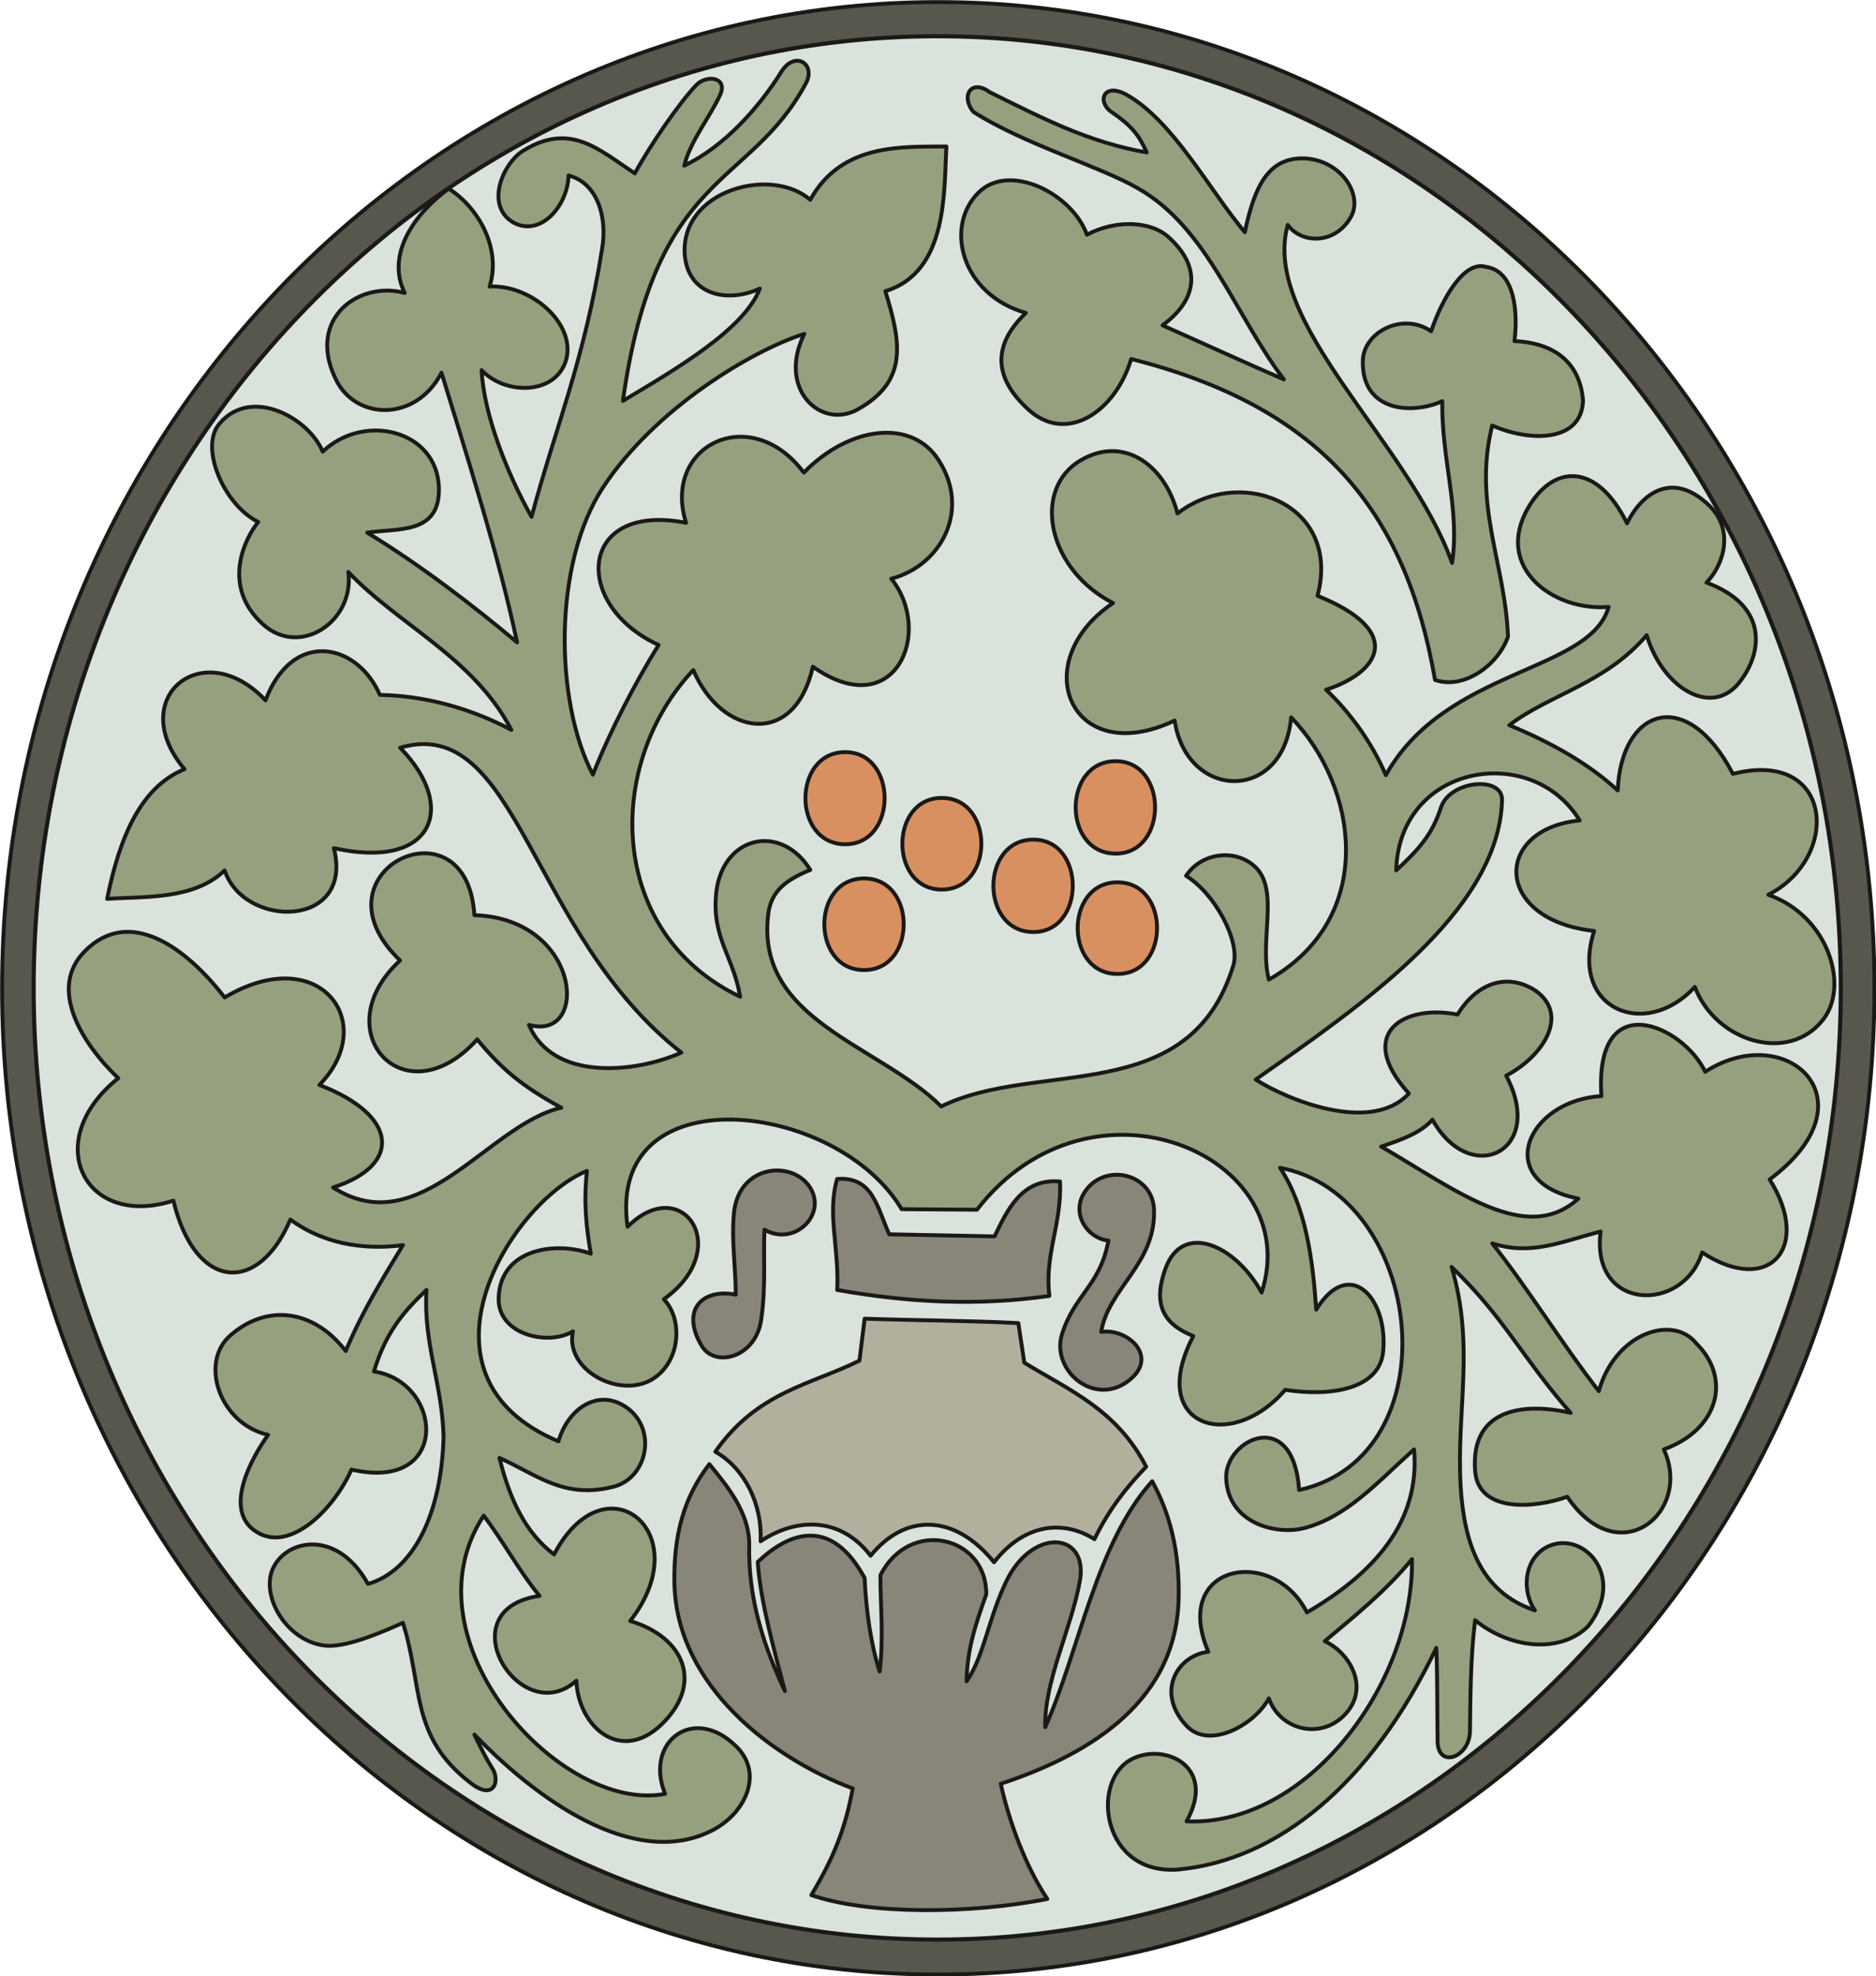
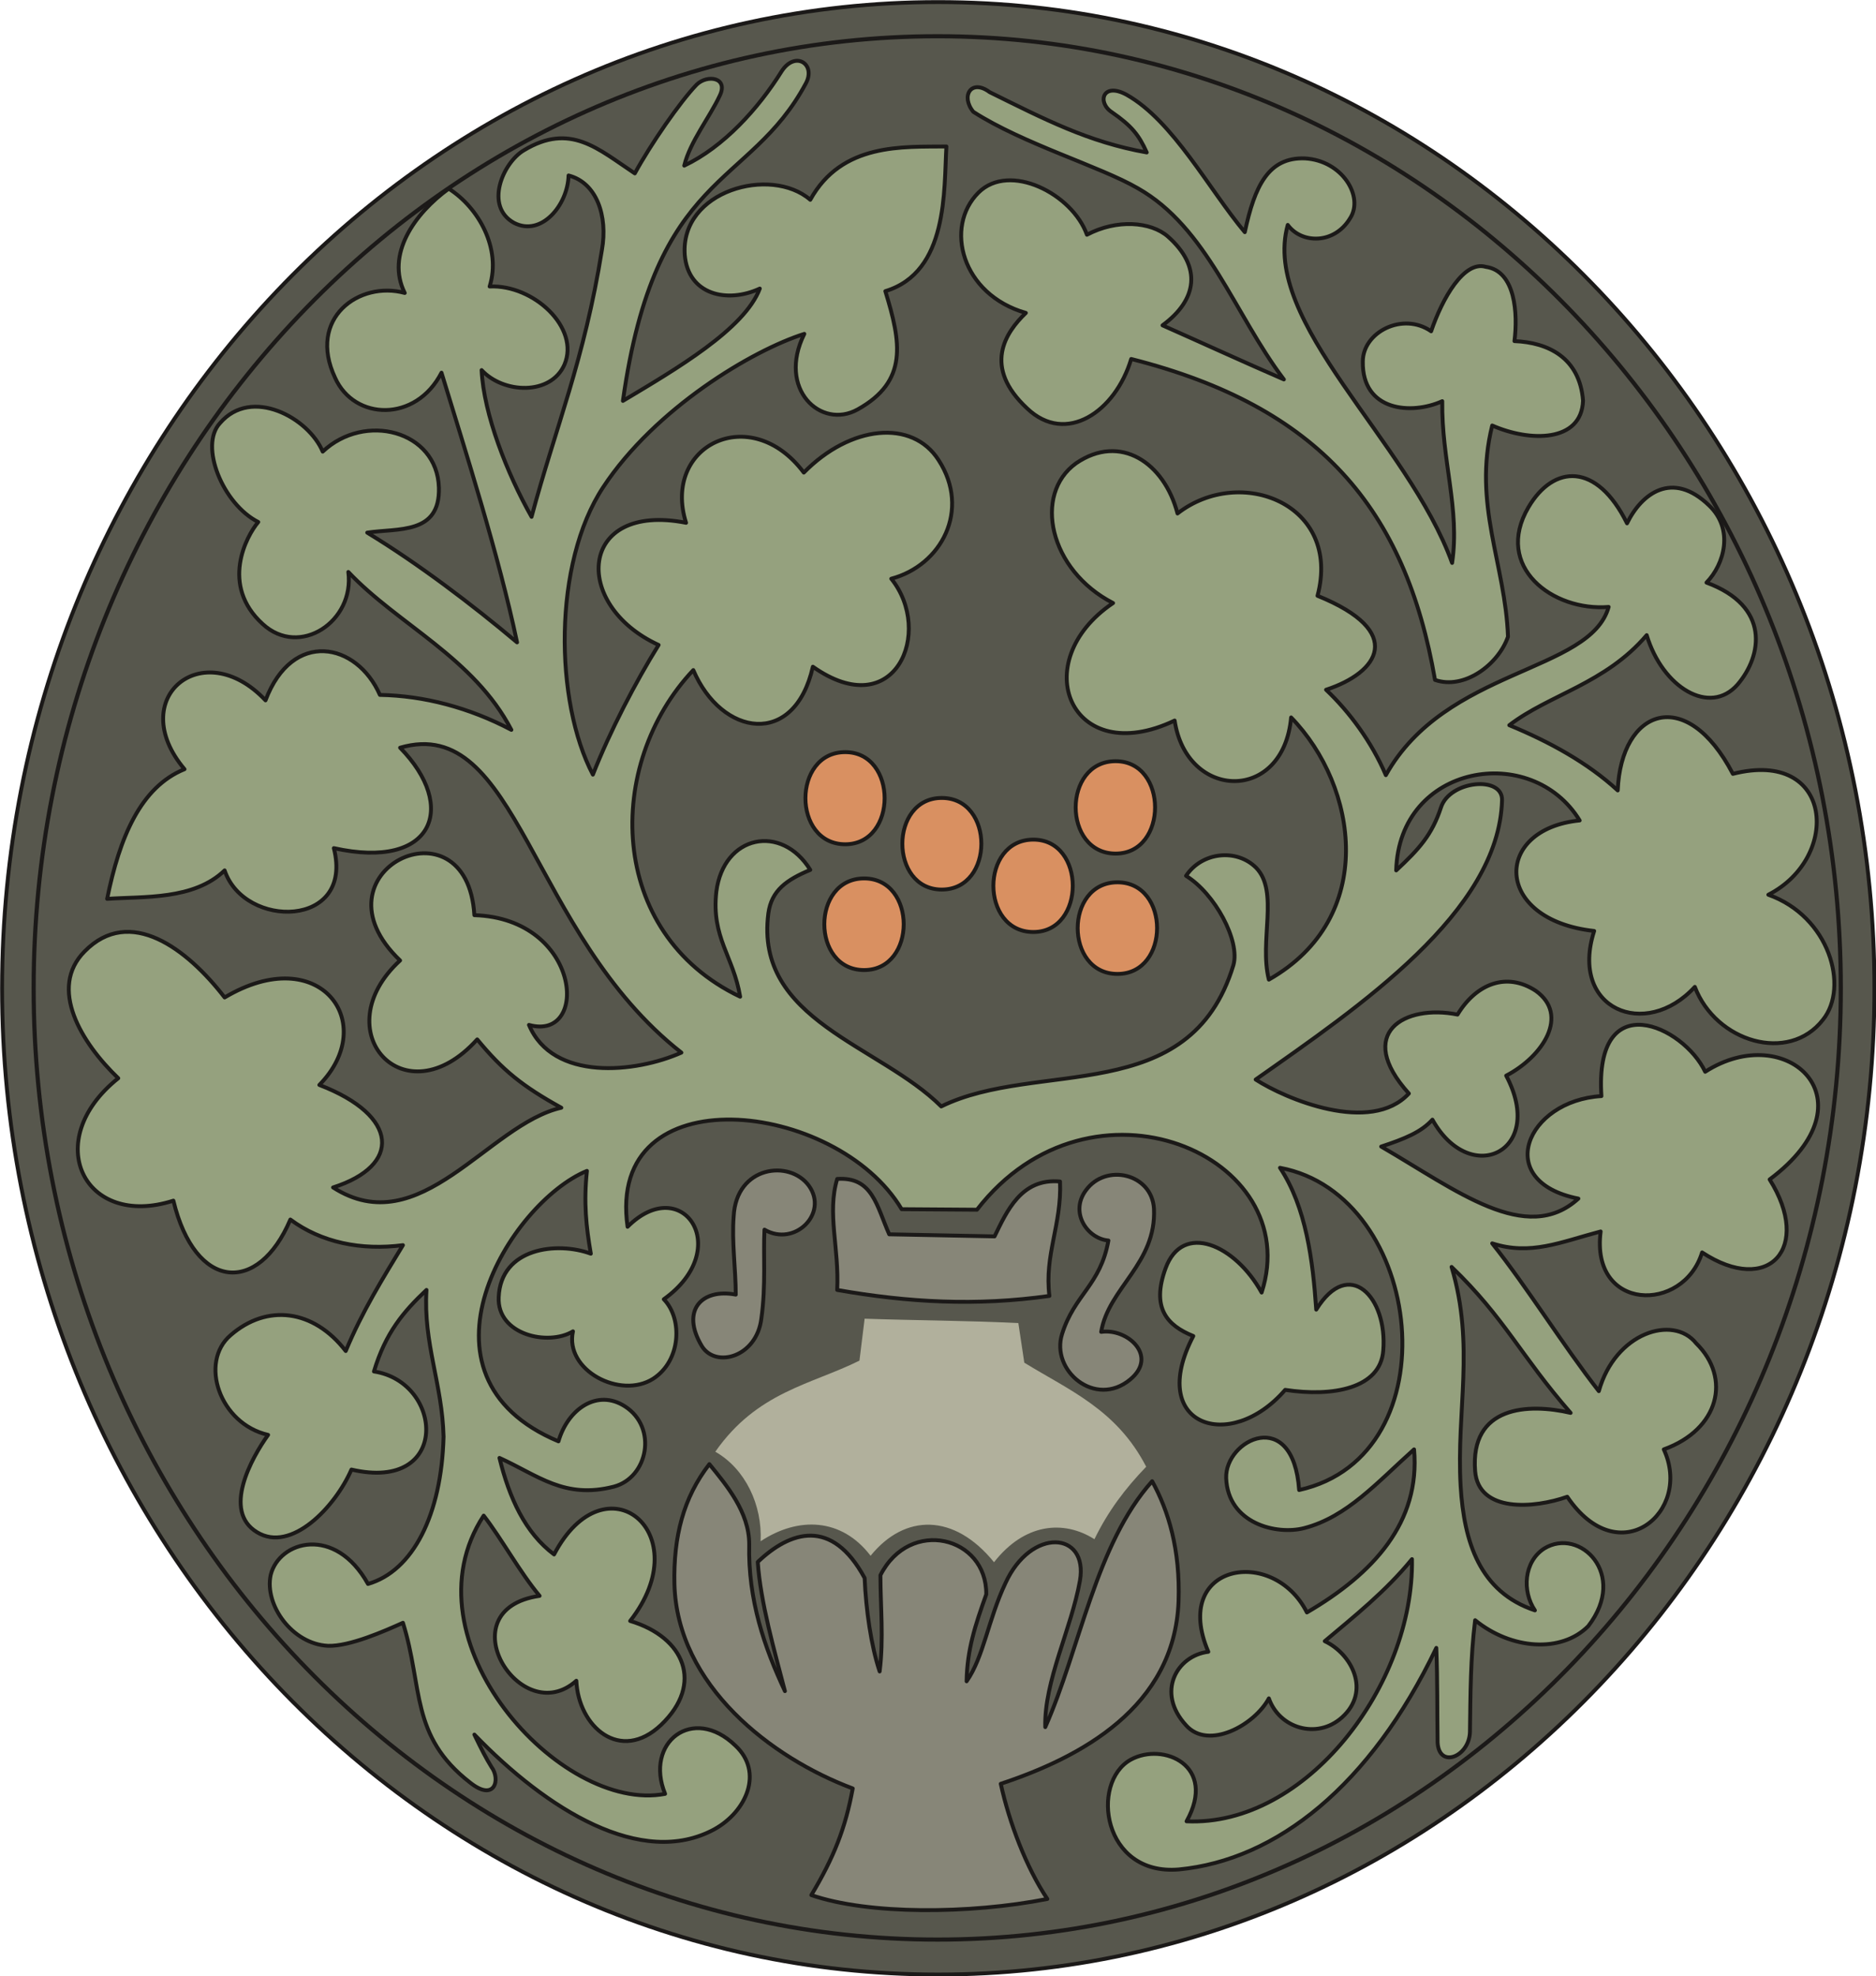
<svg xmlns="http://www.w3.org/2000/svg" version="1.2" width="72.49mm" height="76.35mm" viewBox="0 0 7249 7635" preserveAspectRatio="xMidYMid" fill-rule="evenodd" stroke-width="28.222" stroke-linejoin="round" xml:space="preserve">
  <defs class="ClipPathGroup">
    <clipPath id="a" clipPathUnits="userSpaceOnUse">
      <path d="M0 0h7249v7635H0z" />
    </clipPath>
  </defs>
  <g class="SlideGroup">
    <g class="Slide" clip-path="url(#a)">
      <g class="Page">
        <g class="com.sun.star.drawing.ClosedBezierShape">
-           <path class="BoundingBox" fill="none" d="M0 0h7252v7638H0z" />
+           <path class="BoundingBox" fill="none" d="M0 0v7638H0z" />
          <path fill="#57574D" d="M3625 8c1993 0 3618 1711 3618 3811 0 2098-1625 3810-3618 3810C1631 7629 8 5917 8 3819 8 1719 1631 8 3625 8Z" />
          <path fill="none" stroke="#1B1918" stroke-width="15" stroke-linecap="round" d="M3625 8c1993 0 3618 1711 3618 3811 0 2098-1625 3810-3618 3810C1631 7629 8 5917 8 3819 8 1719 1631 8 3625 8Z" />
        </g>
        <g class="com.sun.star.drawing.ClosedBezierShape">
          <path class="BoundingBox" fill="none" d="M122 131h7000v7372H122z" />
-           <path fill="#D9E3DC" d="M3623 140c1920 0 3490 1653 3490 3678S5543 7494 3623 7494c-1924 0-3493-1651-3493-3676S1699 140 3623 140Z" />
          <path fill="none" stroke="#1B1918" stroke-width="16" stroke-linecap="round" d="M3623 140c1920 0 3490 1653 3490 3678S5543 7494 3623 7494c-1924 0-3493-1651-3493-3676S1699 140 3623 140Z" />
        </g>
        <g class="com.sun.star.drawing.ClosedBezierShape">
          <path class="BoundingBox" fill="none" d="M2756 5087h1682v958H2756z" />
          <path fill="#B1B09C" d="m3341 5095-20 162c-187 93-395 120-557 352 116 66 182 206 175 346 145-96 313-91 425 56 132-163 323-165 477 25 117-150 268-165 388-89 53-109 119-196 200-280-114-221-297-295-471-402l-23-153c-200-10-396-10-594-17Z" />
-           <path fill="none" stroke="#1B1918" stroke-width="15" stroke-linecap="round" d="m3341 5095-20 162c-187 93-395 120-557 352 116 66 182 206 175 346 145-96 313-91 425 56 132-163 323-165 477 25 117-150 268-165 388-89 53-109 119-196 200-280-114-221-297-295-471-402l-23-153c-200-10-396-10-594-17Z" />
        </g>
        <g class="com.sun.star.drawing.ClosedBezierShape">
          <path class="BoundingBox" fill="none" d="M258 227h6839v7006H258z" />
          <path fill="#95A17E" d="M3775 4674c442-571 1272-208 1100 320-102-185-305-274-371-94-56 153 5 221 107 262-181 346 142 455 355 208 183 28 368-5 379-152 17-206-132-364-259-158-13-190-39-396-140-548 559 104 670 1113 74 1245-23-326-287-195-282-46 7 176 195 221 302 193 165-43 282-177 424-304 25 282-157 480-414 630-130-259-526-188-381 152-122 15-203 157-86 284 86 97 264 0 320-104 40 115 185 160 282 74 114-102 38-246-66-295 114-96 236-193 337-317 8 485-409 1034-871 1013 120-216-91-307-216-238-157 88-109 449 186 424 378-36 741-325 995-856 5 129 3 233 5 366 6 101 122 55 125-41 2-150 2-285 20-432 140 114 333 127 437 23 155-201-33-384-170-300-79 51-86 165-36 239-213-71-274-264-287-480-17-291 56-542-35-847 206 198 267 343 460 564-163-38-389-28-369 225 13 162 229 144 356 99 201 297 485 58 373-183 214-77 262-276 125-410-89-112-313-41-376 185-137-175-275-399-412-571 148 48 264-5 419-46-40 310 320 317 392 81 259 170 426-20 261-282 409-305 66-619-249-416-84-178-429-336-401 94-290 17-422 330-89 396-201 183-472-33-762-201 91-30 155-56 198-104 147 264 440 122 285-170 142-74 246-234 114-328-112-73-229-28-302 92-204-41-399 71-188 305-148 160-478 20-592-54 401-282 940-647 952-1079 3-97-203-76-236 28-35 106-84 160-173 243 11-411 524-497 709-193-335 33-335 384 56 427-97 302 198 424 389 216 81 213 363 297 495 127 102-127 25-399-211-483 282-144 252-566-137-467-180-345-432-251-445 64-116-107-264-188-419-252 155-119 371-160 531-348 61 203 244 313 351 191 96-112 127-303-120-394 69-71 107-206 10-298-142-137-261-46-317 69-117-237-284-227-381-62-135 230 94 403 310 385-71 254-630 236-861 650-54-127-140-244-231-330 203-66 310-224-33-363 94-354-298-507-541-318-51-196-221-311-392-194-167 120-104 413 143 540-338 228-163 645 238 454 46 308 420 320 450-12 259 266 335 774-86 1013-38-150 40-340-49-432-76-76-210-61-271 31 111 68 210 251 183 345-168 554-757 363-1129 546-239-238-722-332-668-746 12-89 71-130 162-168-111-180-335-135-363 84-20 178 66 249 92 406-516-246-524-899-181-1262 109 256 391 302 462-13 318 224 468-135 303-340 193-51 308-265 183-458-102-160-341-135-521 48-206-275-549-104-455 194-416-82-444 317-106 472-89 143-188 333-254 501-148-282-155-816 40-1111 201-305 577-529 777-592-106 213 64 371 206 292 196-109 168-259 107-457 244-74 226-391 236-559-168 2-404-15-526 206-152-132-503-36-485 213 13 155 165 188 290 130-59 157-325 312-529 434 125-894 488-818 707-1227 40-74-41-128-94-46-89 143-224 292-376 364 22-92 99-188 137-270 35-71-48-83-89-43-64 66-178 231-239 343-142-94-249-198-429-89-81 48-153 216-38 280 106 55 208-69 211-183 109 28 152 157 129 287-68 426-180 688-272 1032-94-166-185-397-193-567 84 91 267 99 320-21 61-142-119-310-289-302 46-147-43-305-158-378-132 96-244 254-170 403-175-48-378 97-269 328 74 165 312 173 411-20 92 302 221 704 292 1042-172-145-383-305-579-424 120-18 282 8 277-174-7-221-287-292-449-139-54-130-275-252-397-110-81 87 11 313 148 382-46 54-148 244 17 394 143 132 356-10 331-201 193 204 485 331 630 610-163-86-338-132-508-135-89-203-338-254-442 21-242-257-544-8-313 266-170 69-251 264-299 501 142-10 335 5 454-110 76 227 501 224 422-86 386 86 480-160 256-388 455-133 498 716 1087 1178-177 79-497 112-589-107 236 66 203-411-211-424-28-465-645-167-287 175-294 270 16 618 298 305 99 120 175 181 325 264-282 64-546 524-882 308 264-84 257-277-53-396 234-239 2-557-366-338-145-188-366-356-541-178-141 142-13 353 130 490-302 241-132 584 213 473 84 348 328 365 452 73 120 89 274 120 435 99-77 127-158 257-221 409-125-162-305-183-445-61-122 104-43 342 145 385-64 89-178 294-43 376 132 81 302-97 365-242 384 89 356-338 87-379 45-150 114-231 203-315-13 206 61 363 66 567-8 303-119 519-292 569-127-228-343-167-376-35-25 117 84 267 221 274 84 3 221-58 290-89 78 249 27 437 259 617 96 77 119-12 83-60-22-36-35-61-66-125 280 290 646 518 927 366 125-69 191-221 82-323-165-160-353-12-272 186-404 78-1016-595-701-1075 69 89 140 219 216 310-363 53-74 521 142 328 8 178 170 320 328 170 165-158 91-338-120-401 267-341-96-635-294-257-112-84-173-218-211-373 150 68 251 160 442 111 132-35 170-228 43-310-107-69-221 10-257 135-601-252-187-923 110-1045-13 122-3 216 15 320-130-48-348-23-356 168-7 145 191 190 287 132-33 150 183 264 310 183 107-69 115-231 41-307 274-196 71-491-140-280-84-592 808-490 1059-68l291 2Z" />
          <path fill="none" stroke="#1B1918" stroke-width="15" stroke-linecap="round" d="M3775 4674c442-571 1272-208 1100 320-102-185-305-274-371-94-56 153 5 221 107 262-181 346 142 455 355 208 183 28 368-5 379-152 17-206-132-364-259-158-13-190-39-396-140-548 559 104 670 1113 74 1245-23-326-287-195-282-46 7 176 195 221 302 193 165-43 282-177 424-304 25 282-157 480-414 630-130-259-526-188-381 152-122 15-203 157-86 284 86 97 264 0 320-104 40 115 185 160 282 74 114-102 38-246-66-295 114-96 236-193 337-317 8 485-409 1034-871 1013 120-216-91-307-216-238-157 88-109 449 186 424 378-36 741-325 995-856 5 129 3 233 5 366 6 101 122 55 125-41 2-150 2-285 20-432 140 114 333 127 437 23 155-201-33-384-170-300-79 51-86 165-36 239-213-71-274-264-287-480-17-291 56-542-35-847 206 198 267 343 460 564-163-38-389-28-369 225 13 162 229 144 356 99 201 297 485 58 373-183 214-77 262-276 125-410-89-112-313-41-376 185-137-175-275-399-412-571 148 48 264-5 419-46-40 310 320 317 392 81 259 170 426-20 261-282 409-305 66-619-249-416-84-178-429-336-401 94-290 17-422 330-89 396-201 183-472-33-762-201 91-30 155-56 198-104 147 264 440 122 285-170 142-74 246-234 114-328-112-73-229-28-302 92-204-41-399 71-188 305-148 160-478 20-592-54 401-282 940-647 952-1079 3-97-203-76-236 28-35 106-84 160-173 243 11-411 524-497 709-193-335 33-335 384 56 427-97 302 198 424 389 216 81 213 363 297 495 127 102-127 25-399-211-483 282-144 252-566-137-467-180-345-432-251-445 64-116-107-264-188-419-252 155-119 371-160 531-348 61 203 244 313 351 191 96-112 127-303-120-394 69-71 107-206 10-298-142-137-261-46-317 69-117-237-284-227-381-62-135 230 94 403 310 385-71 254-630 236-861 650-54-127-140-244-231-330 203-66 310-224-33-363 94-354-298-507-541-318-51-196-221-311-392-194-167 120-104 413 143 540-338 228-163 645 238 454 46 308 420 320 450-12 259 266 335 774-86 1013-38-150 40-340-49-432-76-76-210-61-271 31 111 68 210 251 183 345-168 554-757 363-1129 546-239-238-722-332-668-746 12-89 71-130 162-168-111-180-335-135-363 84-20 178 66 249 92 406-516-246-524-899-181-1262 109 256 391 302 462-13 318 224 468-135 303-340 193-51 308-265 183-458-102-160-341-135-521 48-206-275-549-104-455 194-416-82-444 317-106 472-89 143-188 333-254 501-148-282-155-816 40-1111 201-305 577-529 777-592-106 213 64 371 206 292 196-109 168-259 107-457 244-74 226-391 236-559-168 2-404-15-526 206-152-132-503-36-485 213 13 155 165 188 290 130-59 157-325 312-529 434 125-894 488-818 707-1227 40-74-41-128-94-46-89 143-224 292-376 364 22-92 99-188 137-270 35-71-48-83-89-43-64 66-178 231-239 343-142-94-249-198-429-89-81 48-153 216-38 280 106 55 208-69 211-183 109 28 152 157 129 287-68 426-180 688-272 1032-94-166-185-397-193-567 84 91 267 99 320-21 61-142-119-310-289-302 46-147-43-305-158-378-132 96-244 254-170 403-175-48-378 97-269 328 74 165 312 173 411-20 92 302 221 704 292 1042-172-145-383-305-579-424 120-18 282 8 277-174-7-221-287-292-449-139-54-130-275-252-397-110-81 87 11 313 148 382-46 54-148 244 17 394 143 132 356-10 331-201 193 204 485 331 630 610-163-86-338-132-508-135-89-203-338-254-442 21-242-257-544-8-313 266-170 69-251 264-299 501 142-10 335 5 454-110 76 227 501 224 422-86 386 86 480-160 256-388 455-133 498 716 1087 1178-177 79-497 112-589-107 236 66 203-411-211-424-28-465-645-167-287 175-294 270 16 618 298 305 99 120 175 181 325 264-282 64-546 524-882 308 264-84 257-277-53-396 234-239 2-557-366-338-145-188-366-356-541-178-141 142-13 353 130 490-302 241-132 584 213 473 84 348 328 365 452 73 120 89 274 120 435 99-77 127-158 257-221 409-125-162-305-183-445-61-122 104-43 342 145 385-64 89-178 294-43 376 132 81 302-97 365-242 384 89 356-338 87-379 45-150 114-231 203-315-13 206 61 363 66 567-8 303-119 519-292 569-127-228-343-167-376-35-25 117 84 267 221 274 84 3 221-58 290-89 78 249 27 437 259 617 96 77 119-12 83-60-22-36-35-61-66-125 280 290 646 518 927 366 125-69 191-221 82-323-165-160-353-12-272 186-404 78-1016-595-701-1075 69 89 140 219 216 310-363 53-74 521 142 328 8 178 170 320 328 170 165-158 91-338-120-401 267-341-96-635-294-257-112-84-173-218-211-373 150 68 251 160 442 111 132-35 170-228 43-310-107-69-221 10-257 135-601-252-187-923 110-1045-13 122-3 216 15 320-130-48-348-23-356 168-7 145 191 190 287 132-33 150 183 264 310 183 107-69 115-231 41-307 274-196 71-491-140-280-84-592 808-490 1059-68l291 2Z" />
        </g>
        <g class="com.sun.star.drawing.ClosedBezierShape">
          <path class="BoundingBox" fill="none" d="M3706 329h2420v2316H3706z" />
          <path fill="#95A17E" d="M5827 2460c-38 109-170 206-282 167-114-660-447-1056-1174-1240-61 204-252 334-402 191-173-161-84-293-5-369-249-71-316-333-183-465 120-119 363 5 419 163 115-61 247-51 313 7 132 117 114 244-21 343 160 71 310 140 469 209-192-254-296-587-565-739-145-84-442-171-635-295-50-61-8-129 63-76 211 104 381 193 607 233-30-68-60-104-134-155-59-38-36-118 56-68 180 101 320 368 457 531 38-178 91-290 232-285 145 8 229 148 175 231-61 102-188 99-241 26-105 376 465 834 635 1306 31-208-41-396-38-625-119 54-310 39-307-153 0-114 155-193 264-117 43-127 127-274 211-249 116 16 124 183 111 287 130 5 252 64 265 230-6 162-206 160-351 96-76 305 51 536 61 816Z" />
          <path fill="none" stroke="#1B1918" stroke-width="15" stroke-linecap="round" d="M5827 2460c-38 109-170 206-282 167-114-660-447-1056-1174-1240-61 204-252 334-402 191-173-161-84-293-5-369-249-71-316-333-183-465 120-119 363 5 419 163 115-61 247-51 313 7 132 117 114 244-21 343 160 71 310 140 469 209-192-254-296-587-565-739-145-84-442-171-635-295-50-61-8-129 63-76 211 104 381 193 607 233-30-68-60-104-134-155-59-38-36-118 56-68 180 101 320 368 457 531 38-178 91-290 232-285 145 8 229 148 175 231-61 102-188 99-241 26-105 376 465 834 635 1306 31-208-41-396-38-625-119 54-310 39-307-153 0-114 155-193 264-117 43-127 127-274 211-249 116 16 124 183 111 287 130 5 252 64 265 230-6 162-206 160-351 96-76 305 51 536 61 816Z" />
        </g>
        <g class="com.sun.star.drawing.ClosedBezierShape">
          <path class="BoundingBox" fill="none" d="M2598 5649h1966v1740H2598z" />
          <path fill="#878678" d="M2741 5657c-100 129-139 279-135 463 10 393 376 673 689 790-28 153-73 267-160 412 219 76 612 74 912 15-81-121-147-294-180-445 308-102 671-295 687-704 7-201-39-351-102-465-218 243-279 648-413 950-5-177 101-380 134-566 33-191-189-207-288 10-67 142-84 285-150 379 2-122 33-216 76-336 2-224-295-298-409-74 0 120 13 245-3 372-33-99-53-239-58-361-127-235-288-181-413-62 11 158 64 341 105 499-79-168-143-353-138-568 0-124-88-228-154-309Z" />
          <path fill="none" stroke="#1B1918" stroke-width="15" stroke-linecap="round" d="M2741 5657c-100 129-139 279-135 463 10 393 376 673 689 790-28 153-73 267-160 412 219 76 612 74 912 15-81-121-147-294-180-445 308-102 671-295 687-704 7-201-39-351-102-465-218 243-279 648-413 950-5-177 101-380 134-566 33-191-189-207-288 10-67 142-84 285-150 379 2-122 33-216 76-336 2-224-295-298-409-74 0 120 13 245-3 372-33-99-53-239-58-361-127-235-288-181-413-62 11 158 64 341 105 499-79-168-143-353-138-568 0-124-88-228-154-309Z" />
        </g>
        <g class="com.sun.star.drawing.ClosedBezierShape">
          <path class="BoundingBox" fill="none" d="M3211 4546h895v493h-895z" />
          <path fill="#878678" d="M3235 4555c-40 133 8 265 0 429 273 48 537 63 820 23-20-159 48-276 41-442-150-14-206 116-253 212l-407-8c-49-110-64-223-201-214Z" />
          <path fill="none" stroke="#1B1918" stroke-width="15" stroke-linecap="round" d="M3235 4555c-40 133 8 265 0 429 273 48 537 63 820 23-20-159 48-276 41-442-150-14-206 116-253 212l-407-8c-49-110-64-223-201-214Z" />
        </g>
        <g class="com.sun.star.drawing.ClosedBezierShape">
          <path class="BoundingBox" fill="none" d="M4089 4531h380v848h-380z" />
          <path fill="#878678" d="M4283 4793c-81-7-151-108-87-194 77-106 255-65 263 71 10 212-176 306-204 476 101-15 222 93 112 184-135 112-308-35-263-176 48-153 148-188 179-361Z" />
          <path fill="none" stroke="#1B1918" stroke-width="15" stroke-linecap="round" d="M4283 4793c-81-7-151-108-87-194 77-106 255-65 263 71 10 212-176 306-204 476 101-15 222 93 112 184-135 112-308-35-263-176 48-153 148-188 179-361Z" />
        </g>
        <g class="com.sun.star.drawing.ClosedBezierShape">
          <path class="BoundingBox" fill="none" d="M2671 4514h487v740h-487z" />
          <path fill="#878678" d="M2954 4751c116 68 248-62 172-169-74-103-281-78-291 117-8 97 8 204 8 303-131-25-214 61-131 199 53 86 212 43 230-107 18-128 7-247 12-343Z" />
          <path fill="none" stroke="#1B1918" stroke-width="15" stroke-linecap="round" d="M2954 4751c116 68 248-62 172-169-74-103-281-78-291 117-8 97 8 204 8 303-131-25-214 61-131 199 53 86 212 43 230-107 18-128 7-247 12-343Z" />
        </g>
        <g class="com.sun.star.drawing.ClosedBezierShape">
          <path class="BoundingBox" fill="none" d="M3104 2898h1376v874H3104z" />
          <path fill="#D99061" d="M3266 2906c203 0 203 356 0 356-205 0-205-356 0-356Zm0 0Zm73 488c204 0 204 354 0 354-205 0-205-354 0-354Zm0 0Zm300-311c204 0 204 354 0 354-203 0-203-354 0-354Zm0 0Zm354 161c203 0 203 357 0 357-206 0-206-357 0-357Zm0 0Zm325 165c204 0 204 354 0 354-205 0-205-354 0-354Zm0 0Zm-7-468c203 0 203 357 0 357-206 0-206-357 0-357Z" />
          <path fill="none" stroke="#1B1918" stroke-width="15" stroke-linecap="round" d="M3266 2906c203 0 203 356 0 356-205 0-205-356 0-356Zm73 488c204 0 204 354 0 354-205 0-205-354 0-354Zm300-311c204 0 204 354 0 354-203 0-203-354 0-354Zm354 161c203 0 203 357 0 357-206 0-206-357 0-357Zm325 165c204 0 204 354 0 354-205 0-205-354 0-354Zm-7-468c203 0 203 357 0 357-206 0-206-357 0-357Z" />
        </g>
      </g>
    </g>
  </g>
</svg>